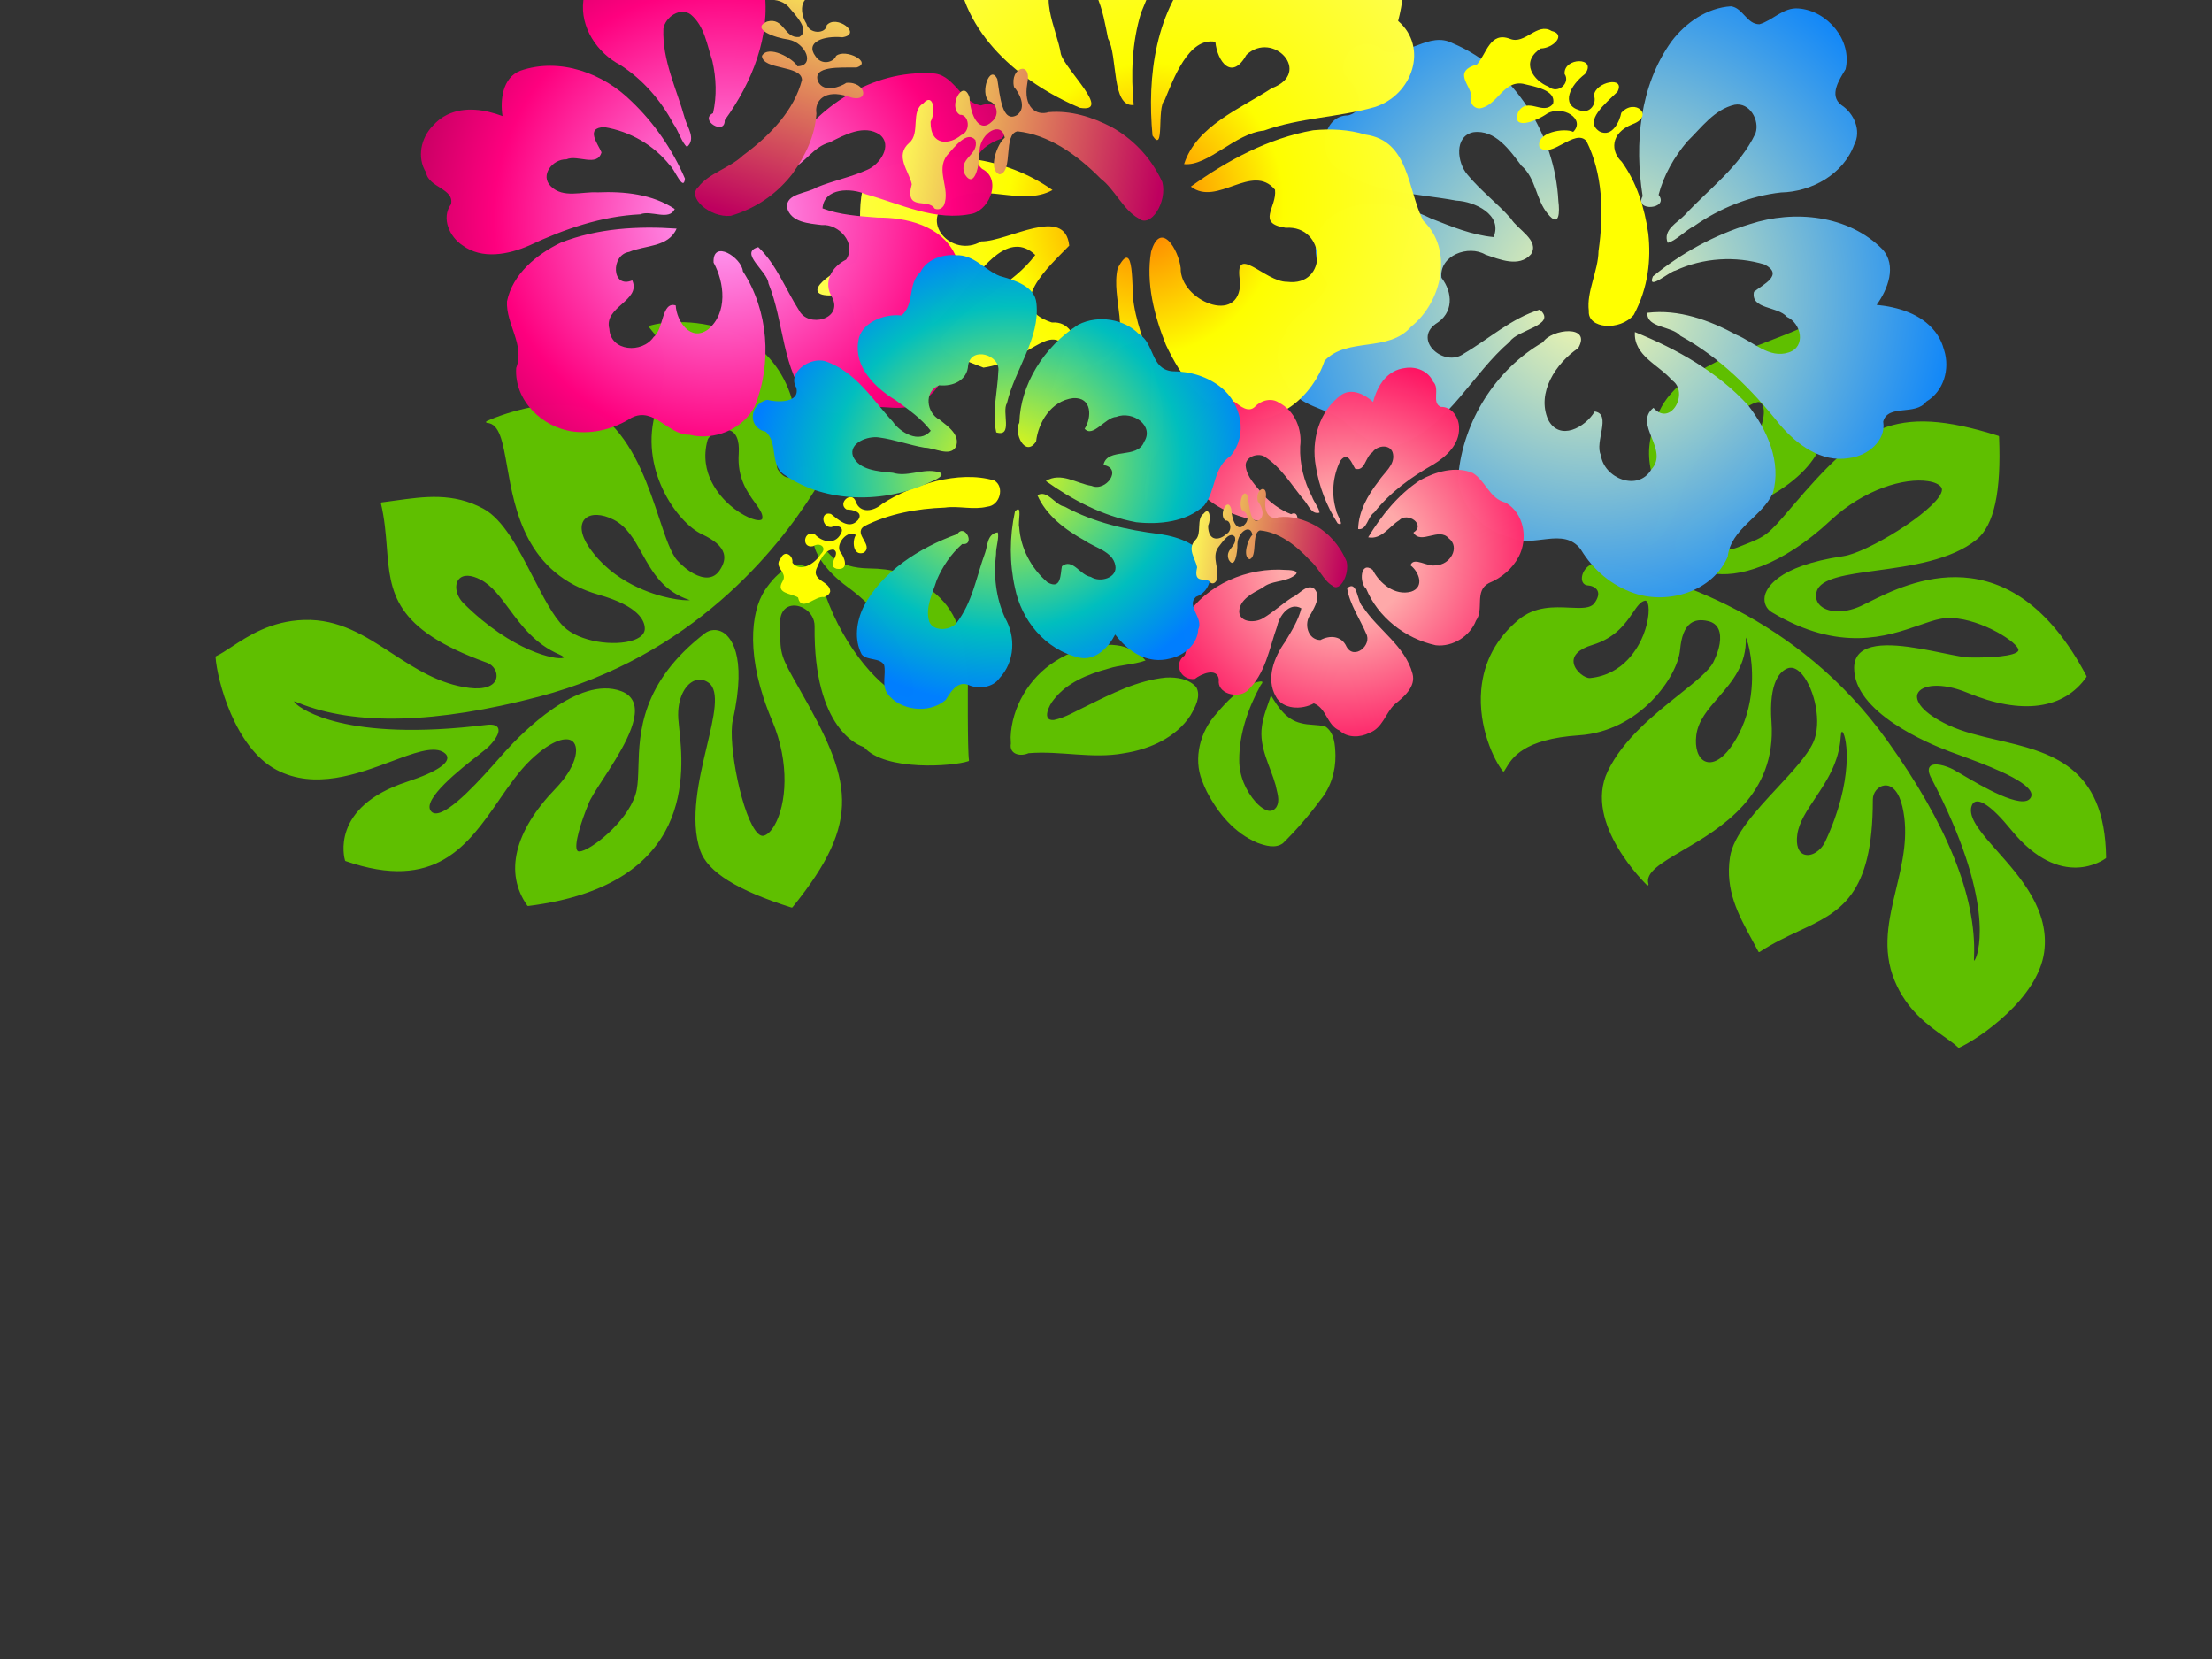
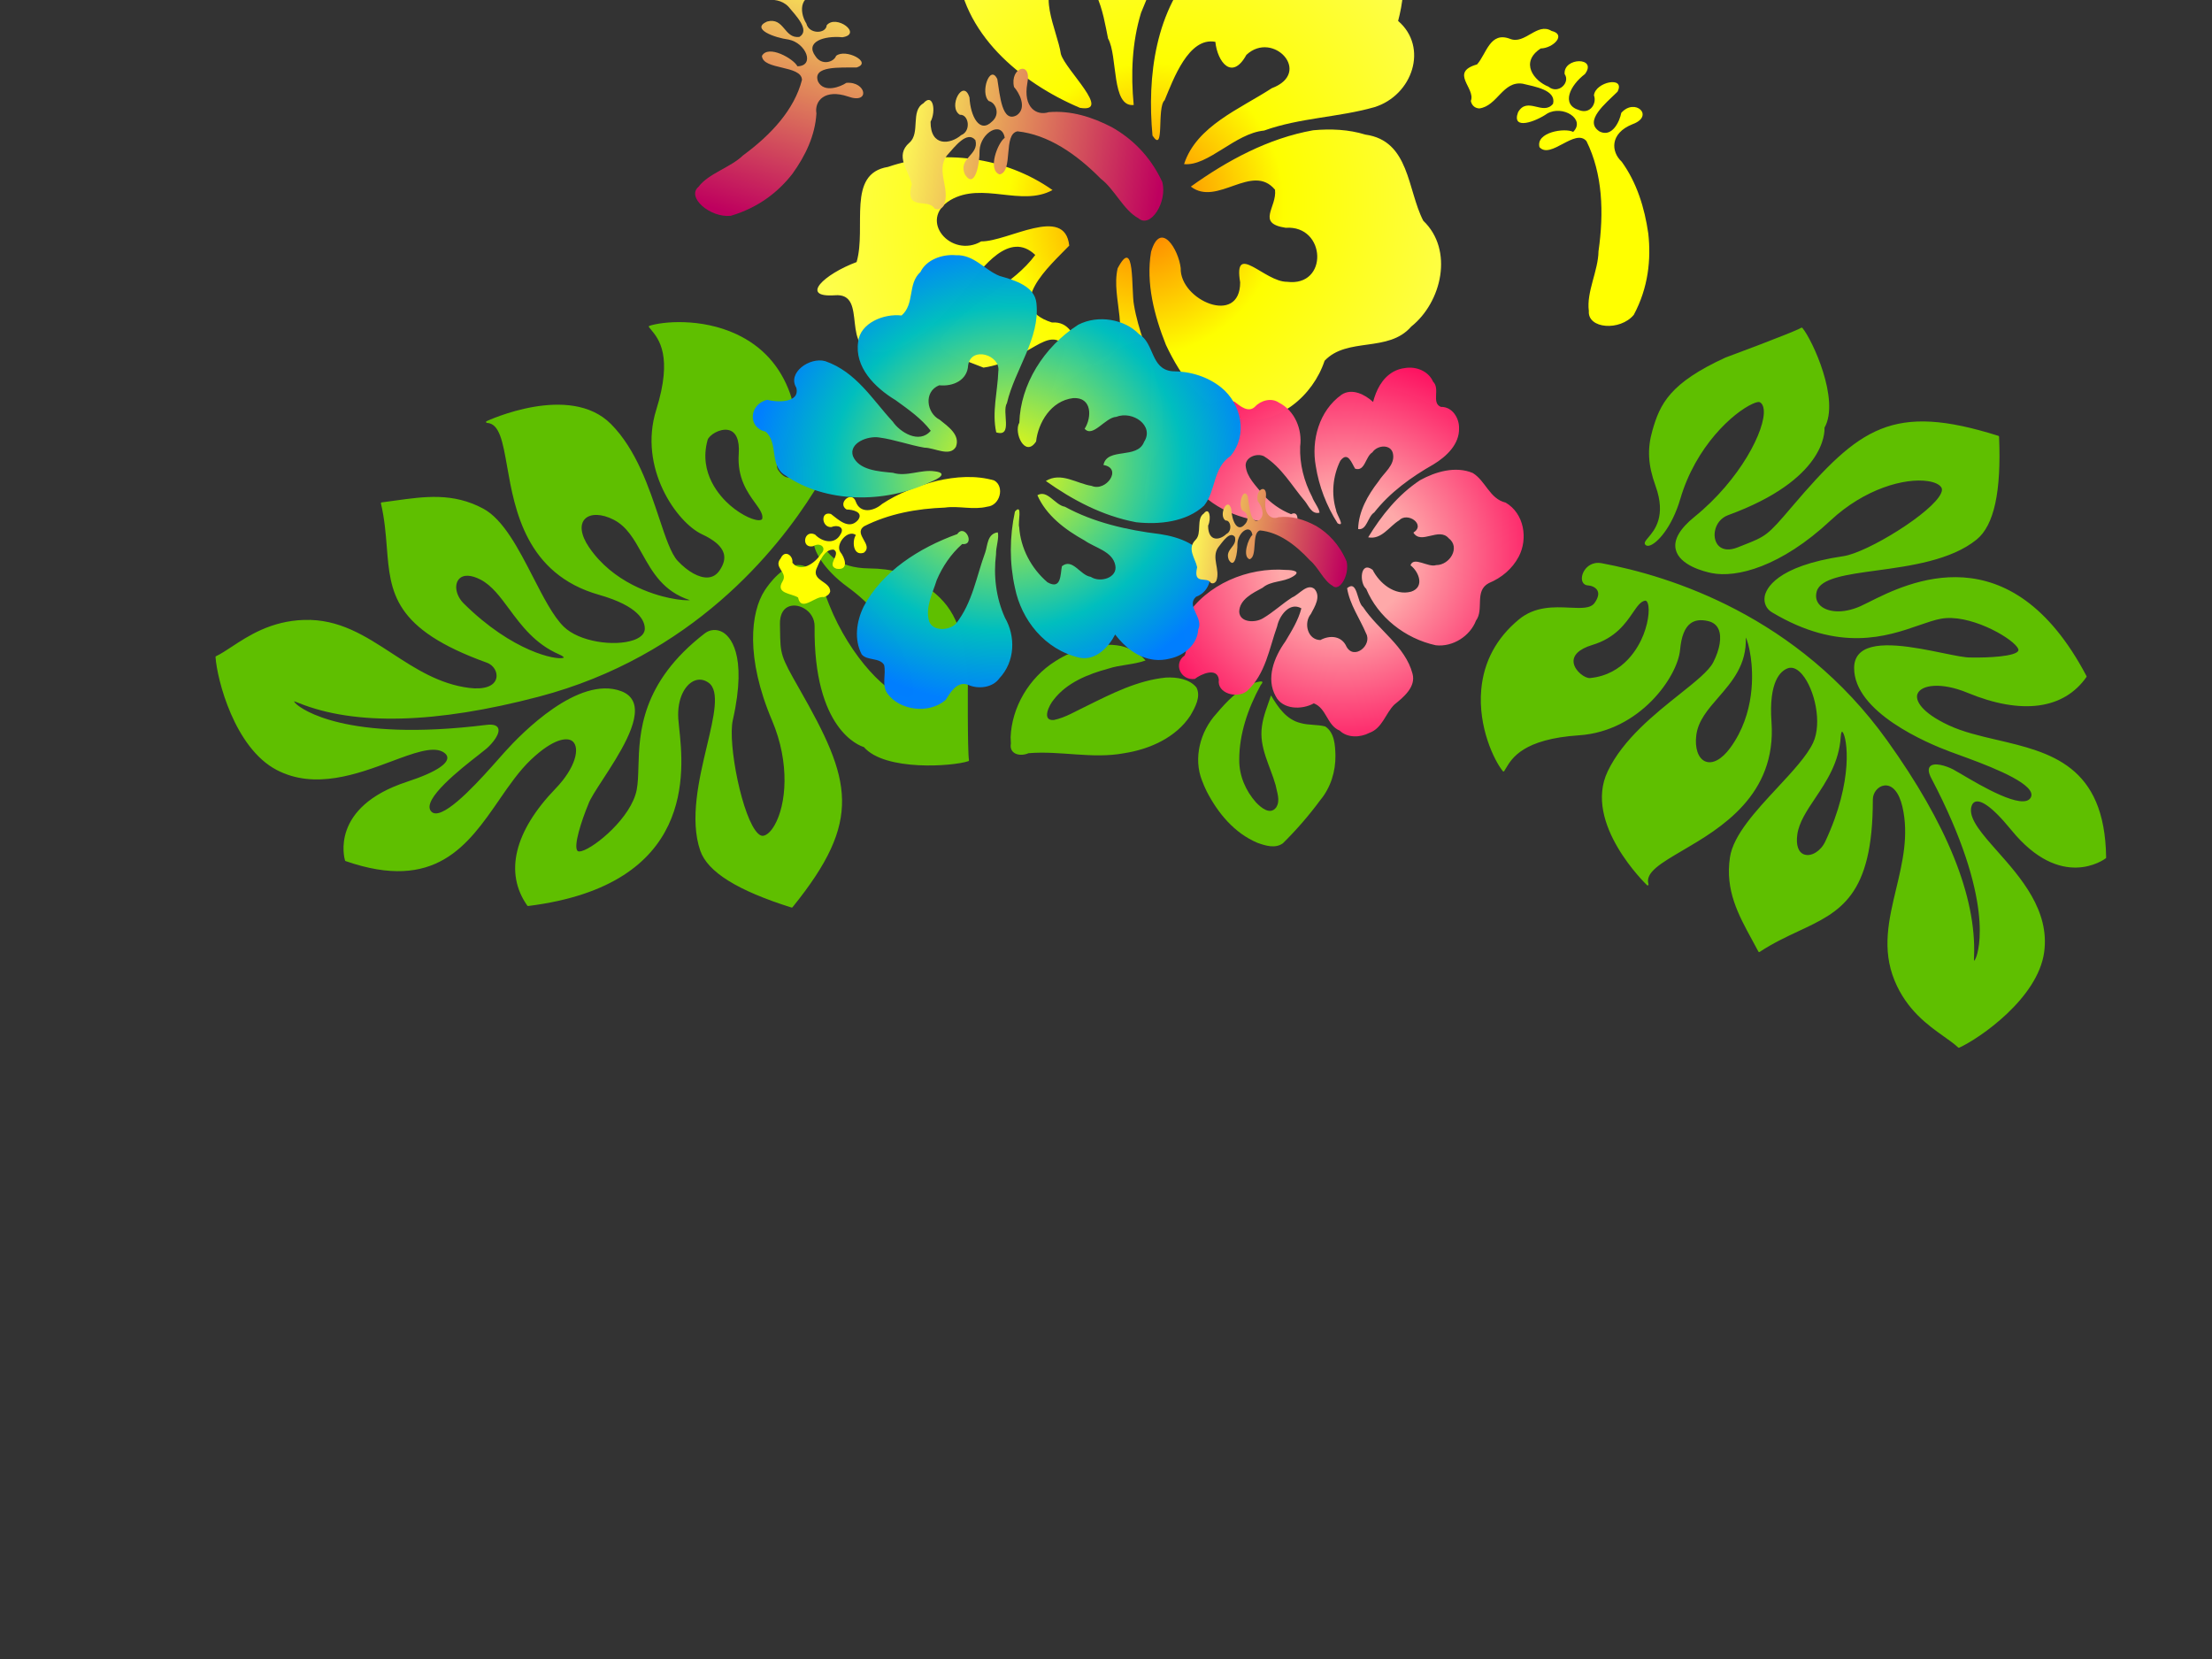
<svg xmlns="http://www.w3.org/2000/svg" width="640" height="480">
  <rect width="100%" height="100%" fill="#333333" stroke="none" />
  <title>hibiscus2</title>
  <defs>
    <radialGradient r="0.572" cy="0.5" cx="0.5" spreadMethod="pad" id="svg_18">
      <stop offset="0" stop-opacity="0.996" stop-color="#ff0000" />
      <stop offset="0.039" stop-opacity="0.996" stop-color="#ff7f00" />
      <stop stop-color="#ffff00" stop-opacity="0.996" offset="0.387" />
      <stop stop-color="#ffff56" stop-opacity="0.996" offset="0.98" />
    </radialGradient>
    <linearGradient id="svg_30" x2="0.438" y2="0.969" x1="0.469" y1="0">
      <stop stop-color="#ffff56" offset="0" />
      <stop stop-color="#bf005f" stop-opacity="0.996" offset="1" />
    </linearGradient>
    <radialGradient cy="0.5" cx="0.5" r="0.524" spreadMethod="pad" id="svg_35">
      <stop offset="0" stop-opacity="0.996" stop-color="#ffff00" />
      <stop offset="0.691" stop-opacity="0.996" stop-color="#00bfbf" />
      <stop stop-color="#007fff" stop-opacity="0.996" offset="1" />
    </radialGradient>
    <radialGradient id="svg_4" spreadMethod="pad" cx="0.5" cy="0.5" r="0.597">
      <stop stop-color="#ffaaff" stop-opacity="0.996" offset="0" />
      <stop stop-color="#ff007f" stop-opacity="0.996" offset="0.695" />
      <stop stop-color="#bf005f" stop-opacity="0.996" offset="1" />
    </radialGradient>
    <radialGradient r="1" cy="0.5" cx="0.5" spreadMethod="pad" id="svg_12">
      <stop stop-color="#ffff56" stop-opacity="0.996" offset="0" />
      <stop offset="0" stop-opacity="0.996" stop-color="#ffffaa" />
      <stop offset="0.605" stop-opacity="0.996" stop-color="#007fff" />
      <stop offset="1" stop-opacity="0.996" stop-color="#007fff" />
    </radialGradient>
    <radialGradient r="1" cy="0.5" cx="0.5" spreadMethod="pad" id="svg_17">
      <stop offset="0.176" stop-opacity="0.996" stop-color="#ffaaaa" />
      <stop offset="0.602" stop-opacity="0.988" stop-color="#ff0059" />
      <stop stop-color="#ff007f" stop-opacity="0.996" offset="1" />
    </radialGradient>
  </defs>
  <g>
    <title>Layer 1</title>
    <g transform="rotate(-15.455, 170.24, 189.059)" id="svg_52" fill="#89a02c">
      <g id="svg_53" fill="#89a02c">
        <g transform="matrix(-0.874, -0.543, 0.549, -0.841, 602.538, 563.188)" id="svg_54" fill="#89a02c">
          <g id="svg_55" fill="#89a02c">
            <path id="svg_56" fill="#5fbf00" d="m575.732,95.133c-4.656,-3.554 -9.935,-7.582 -17.294,-8.491c-1.354,-0.168 -1.476,-0.467 -1.477,-0.47l0,-0.003c0,-0.014 0.022,-0.073 0.144,-0.161c1.608,-1.183 14.007,-2.477 31.293,6.962c2.665,1.456 4.18,4.271 3.376,6.272c-0.679,1.69 -2.839,2.299 -5.925,1.671c-3.468,-0.708 -6.698,-3.172 -10.116,-5.781m-41.921,16.069c4.593,-0.363 16.303,-0.359 25.809,7.506c3.23,2.674 4.527,5.492 3.471,7.539c-1.016,1.965 -4.047,2.776 -7.727,2.067c-4.135,-0.795 -7.21,-3.819 -10.467,-7.02c-4.408,-4.332 -8.969,-8.808 -16.849,-9.015c0.725,-0.313 2.645,-0.83 5.763,-1.077m-14.926,33.254c-1.71,-1.333 -3.06,-2.387 -3.247,-3.671c-0.036,-0.234 0.052,-0.416 0.275,-0.569c1.196,-0.826 5.309,-0.392 9.526,1.572c3.355,1.562 11.2,6.268 11.56,16.191c0.05,1.422 -2.187,4.158 -4.567,4.45c-2.262,0.276 -4.019,-1.745 -4.95,-5.69c-1.61,-6.832 -5.648,-9.982 -8.597,-12.282m-50.066,-58.637l-0.006,0l0.006,0zm93.289,-44.262c-1.494,4.982 -2.906,9.69 -5.09,13.701c-4.147,7.612 -7.78,9.301 -9.628,8.435c-2.533,-1.187 -3.033,-7.039 0.572,-14.424c7.413,-15.195 6.555,-27.502 -2.417,-34.652c-0.081,-0.065 -0.193,-0.078 -0.288,-0.035c-43.203,19.465 -30.144,50.02 -25.227,61.522l1.022,2.475c2.055,5.509 1.041,9.799 -0.877,11.609c-1.137,1.071 -2.576,1.343 -4.164,0.788c-3.768,-1.32 -4.328,-8.912 -4.974,-17.702c-0.71,-9.647 -1.597,-21.653 -7.154,-29.402c-3.794,-5.29 -13.377,-8.006 -29.298,-8.303c-0.114,-0.002 -0.219,0.066 -0.258,0.169c-11.502,29.926 -4.935,39.923 16.767,60.862c7.966,7.683 8.054,7.958 10.332,14.988l0.475,1.459c0.735,2.251 0.517,4.122 -0.612,5.268c-1.006,1.02 -2.701,1.405 -4.426,1.004c-2.17,-0.504 -3.833,-2.046 -4.451,-4.125c-8.524,-28.696 -22.278,-29.376 -23.528,-29.377c-7.726,-5.019 -25.532,1.913 -29.207,4.602c-0.1,0.075 -0.134,0.207 -0.078,0.317c1.211,2.386 7.17,22.157 7.229,22.355c6.398,16.613 12.229,19.79 19.77,22.466c5.26,1.868 9.914,1.896 16.066,0.094c8.953,-2.619 12.768,1.063 14.818,3.039c0.842,0.813 1.451,1.4 2.023,0.935c0.205,-0.167 0.424,-0.495 0.311,-1.115c-0.402,-2.206 -4.798,-6.845 -12.959,-9.792c-14.84,-5.366 -23.923,-16.695 -26.162,-22.574c-0.452,-1.188 -0.474,-1.847 -0.343,-2.07c0.379,-0.642 1.133,-0.991 2.241,-1.035c5.726,-0.229 19.8,7.994 29.711,21.91c3.175,4.455 6.229,6.474 9.079,6c4.664,-0.776 6.893,-7.795 7.465,-9.927c1.903,-7.092 -0.533,-20.092 -13.077,-35.311c-8.586,-10.424 -11.009,-22.216 -9.626,-28.762c0.417,-1.972 1.161,-3.331 2.094,-3.825c0.41,-0.217 0.95,-0.159 1.603,0.174c5.437,2.771 15.878,22.36 16.469,29.326c1.683,19.875 8.233,22.979 10.201,23.458c1.851,0.449 3.656,-0.227 4.714,-1.763c12.934,-18.84 9.01,-32.903 6.413,-42.208c-0.69,-2.473 -1.286,-4.607 -1.518,-6.512c-0.984,-8.097 6.245,-19.393 9.503,-21.483c0.488,-0.313 0.879,-0.422 1.099,-0.306c1.6,0.836 1.548,8.706 1.124,13.792c-0.023,1.553 -0.835,4.553 -1.773,8.027c-2.178,8.062 -5.163,19.104 -1.675,23.733c0.987,1.309 2.443,2.041 4.328,2.172c12.819,0.897 23.053,-19.734 25.885,-26.08l1.075,-2.453c2.934,-6.738 8.394,-19.281 12.304,-20.351c0.519,-0.142 0.98,-0.069 1.412,0.223c3.595,2.438 -4.484,14.347 -7.935,19.432l-1.634,2.476c-1.165,1.972 -2.457,5.354 -1.251,6.588c0.624,0.638 1.756,0.592 3.369,-0.132c36.429,-16.366 51.022,-10.489 52.566,-9.765c0.675,0.316 0.902,0.533 0.993,0.654c-0.26,0.014 -0.792,-0.037 -1.372,-0.094c-17.118,-1.715 -38.591,5.441 -63.824,21.266c-37.578,23.568 -51.382,59.78 -56.266,79.267c-0.697,2.764 0.868,4.4 1.574,4.975c1.114,0.909 2.523,1.261 3.503,0.875c0.646,-0.253 1.034,-0.803 1.098,-1.547c0.057,-0.652 0.549,-2.149 1.713,-2.616c0.918,-0.368 2.067,-0.017 3.409,1.042c1.616,1.272 1.326,3.931 0.96,7.299c-0.484,4.445 -1.085,9.975 2.525,14.917c4.968,6.807 11.549,10.876 19.561,12.093c10.797,1.64 20.79,-2.51 23.938,-4.776c0.069,-0.049 0.112,-0.123 0.112,-0.205c-0.001,-0.081 -0.038,-0.154 -0.107,-0.203l-0.762,-0.532c-2.849,-1.929 -8.152,-5.52 -8.236,-21.73c-0.087,-17.565 -15.151,-29.479 -22.865,-30.676c-3.853,-0.599 -6.286,-1.729 -7.439,-3.454c-0.888,-1.33 -1.014,-3.012 -0.384,-5.142c0.425,-1.442 1.286,-2.412 2.555,-2.882c2.262,-0.836 5.797,-0.04 9.463,2.13c2.394,1.416 5.257,5.502 8.572,10.233c5.367,7.659 12.045,17.191 21.015,22.178c14.626,8.136 33.398,-9.164 33.586,-9.339c0.087,-0.081 0.107,-0.209 0.046,-0.31c-0.06,-0.102 -0.185,-0.152 -0.303,-0.122c-3.426,0.851 -5.843,-3.928 -9.19,-10.541c-5.655,-11.176 -14.2,-28.066 -35.466,-27.868c-11.762,0.11 -14.589,-3.507 -15.227,-5.674c-0.502,-1.711 0.846,-3.15 2.065,-4.055c4.485,-3.333 14.359,-4.932 19.891,-1.919c3.67,1.999 7.859,6.402 12.295,11.064c6.382,6.709 12.981,13.648 19.336,14.996c9.437,2.003 16.675,-1.39 24.336,-4.978l3.369,-1.558c0.065,-0.031 0.117,-0.086 0.14,-0.154c0.022,-0.067 0.015,-0.14 -0.019,-0.202c-2.316,-4.038 -3.843,-7.908 -5.32,-11.65c-4.861,-12.32 -8.701,-22.052 -36.67,-23.757c-2.016,-0.123 -3.744,-1.726 -3.852,-3.573c-0.136,-2.326 2.26,-4.133 6.41,-4.832c8.351,-1.406 16.096,0.959 23.584,3.243c8.861,2.705 17.23,5.26 26.503,2.114c8.771,-2.976 13.565,-8.927 17.065,-13.271c1.259,-1.562 2.346,-2.912 3.426,-3.922c0.077,-0.071 0.101,-0.178 0.065,-0.273c-2.334,-6.08 -12.852,-23.597 -26.075,-26.246c-11.936,-2.389 -21.963,5.448 -30.018,11.747c-5.084,3.974 -9.475,7.407 -12.75,6.818c-0.491,-0.089 -1.661,-0.401 -1.908,-1.399c-0.336,-1.367 0.927,-4.188 8.849,-9.873c18.472,-13.255 10.181,-26.208 9.818,-26.752c-0.046,-0.071 -0.126,-0.115 -0.214,-0.119c-26.704,-1.315 -31.389,14.306 -35.922,29.414" />
          </g>
        </g>
      </g>
    </g>
    <g transform="rotate(20.519, 529.705, 193.617)" fill="#89a02c" id="g3876">
      <g fill="#89a02c" id="g3878">
        <g fill="#89a02c" id="g3884">
          <g transform="rotate(65.952, 520.63, 204.489)" fill="#89a02c" id="g3886">
            <path fill="#5fbf00" d="m551.404,198.601c-4.656,-3.554 -9.935,-7.582 -17.294,-8.491c-1.354,-0.168 -1.476,-0.467 -1.477,-0.47l0,-0.003c0,-0.014 0.022,-0.073 0.144,-0.161c1.608,-1.183 14.007,-2.477 31.293,6.962c2.665,1.456 4.18,4.271 3.376,6.272c-0.679,1.69 -2.839,2.299 -5.925,1.671c-3.468,-0.708 -6.698,-3.172 -10.116,-5.781m-41.921,16.069c4.593,-0.363 16.303,-0.359 25.809,7.507c3.23,2.674 4.527,5.492 3.471,7.539c-1.016,1.965 -4.047,2.776 -7.727,2.067c-4.135,-0.795 -7.21,-3.819 -10.467,-7.02c-4.408,-4.332 -8.969,-8.808 -16.849,-9.015c0.725,-0.313 2.645,-0.83 5.763,-1.077m-14.926,33.254c-1.71,-1.333 -3.06,-2.387 -3.247,-3.671c-0.036,-0.234 0.052,-0.416 0.275,-0.569c1.196,-0.826 5.309,-0.392 9.526,1.572c3.355,1.562 11.2,6.268 11.56,16.191c0.05,1.422 -2.187,4.159 -4.567,4.45c-2.262,0.276 -4.019,-1.745 -4.95,-5.69c-1.61,-6.832 -5.648,-9.982 -8.597,-12.282m-50.066,-58.637l-0.006,0l0.006,0zm93.289,-44.262c-1.494,4.982 -2.906,9.69 -5.09,13.701c-4.147,7.612 -7.78,9.301 -9.628,8.435c-2.533,-1.187 -3.034,-7.039 0.572,-14.424c7.413,-15.195 6.555,-27.502 -2.417,-34.652c-0.081,-0.065 -0.193,-0.078 -0.288,-0.035c-43.203,19.465 -30.144,50.02 -25.227,61.522l1.022,2.475c2.055,5.509 1.041,9.799 -0.877,11.609c-1.137,1.071 -2.576,1.343 -4.164,0.788c-3.767,-1.32 -4.328,-8.912 -4.974,-17.702c-0.71,-9.647 -1.597,-21.653 -7.154,-29.402c-3.794,-5.29 -13.377,-8.006 -29.298,-8.303c-0.114,-0.002 -0.219,0.066 -0.258,0.169c-11.502,29.926 -4.934,39.923 16.767,60.862c7.966,7.683 8.054,7.958 10.332,14.988l0.475,1.459c0.735,2.251 0.517,4.122 -0.612,5.268c-1.006,1.02 -2.701,1.405 -4.426,1.004c-2.17,-0.504 -3.833,-2.046 -4.451,-4.125c-8.524,-28.696 -22.278,-29.376 -23.528,-29.377c-7.726,-5.019 -25.533,1.913 -29.207,4.602c-0.1,0.075 -0.134,0.207 -0.078,0.317c1.211,2.386 7.17,22.157 7.229,22.355c6.398,16.613 12.229,19.79 19.77,22.466c5.26,1.868 9.914,1.896 16.066,0.094c8.953,-2.619 12.768,1.063 14.818,3.039c0.842,0.813 1.451,1.4 2.023,0.935c0.205,-0.167 0.424,-0.495 0.311,-1.115c-0.402,-2.206 -4.798,-6.845 -12.96,-9.792c-14.84,-5.366 -23.923,-16.695 -26.162,-22.574c-0.452,-1.188 -0.474,-1.847 -0.343,-2.07c0.379,-0.642 1.133,-0.991 2.241,-1.035c5.726,-0.229 19.8,7.994 29.711,21.91c3.175,4.455 6.229,6.474 9.079,6c4.663,-0.776 6.893,-7.795 7.465,-9.927c1.903,-7.092 -0.533,-20.092 -13.077,-35.311c-8.586,-10.424 -11.009,-22.216 -9.626,-28.762c0.417,-1.972 1.161,-3.331 2.094,-3.825c0.41,-0.217 0.95,-0.159 1.603,0.174c5.437,2.771 15.878,22.36 16.469,29.326c1.683,19.875 8.233,22.979 10.201,23.458c1.851,0.449 3.656,-0.227 4.714,-1.763c12.934,-18.84 9.01,-32.903 6.413,-42.208c-0.69,-2.473 -1.286,-4.607 -1.518,-6.512c-0.983,-8.097 6.245,-19.393 9.503,-21.483c0.488,-0.313 0.879,-0.422 1.099,-0.306c1.6,0.836 1.548,8.706 1.124,13.792c-0.023,1.553 -0.835,4.553 -1.773,8.027c-2.178,8.062 -5.163,19.104 -1.675,23.733c0.987,1.309 2.443,2.041 4.328,2.172c12.819,0.897 23.053,-19.734 25.885,-26.08l1.075,-2.453c2.934,-6.738 8.394,-19.281 12.304,-20.351c0.519,-0.142 0.98,-0.069 1.412,0.223c3.595,2.438 -4.484,14.347 -7.936,19.432l-1.634,2.476c-1.165,1.972 -2.457,5.354 -1.251,6.588c0.624,0.638 1.756,0.592 3.369,-0.132c36.429,-16.366 51.022,-10.489 52.566,-9.765c0.675,0.316 0.902,0.533 0.993,0.654c-0.26,0.014 -0.792,-0.037 -1.372,-0.094c-17.118,-1.715 -38.591,5.441 -63.824,21.266c-37.578,23.568 -51.381,59.78 -56.266,79.267c-0.697,2.764 0.868,4.4 1.574,4.975c1.114,0.909 2.523,1.261 3.503,0.875c0.646,-0.253 1.034,-0.803 1.098,-1.547c0.057,-0.652 0.549,-2.149 1.713,-2.616c0.918,-0.368 2.067,-0.017 3.409,1.042c1.616,1.272 1.326,3.931 0.96,7.299c-0.484,4.445 -1.085,9.975 2.525,14.917c4.968,6.807 11.549,10.876 19.561,12.093c10.797,1.64 20.79,-2.51 23.938,-4.776c0.069,-0.049 0.112,-0.123 0.112,-0.205c-0.001,-0.081 -0.038,-0.154 -0.107,-0.203l-0.762,-0.532c-2.849,-1.929 -8.152,-5.52 -8.236,-21.73c-0.087,-17.565 -15.151,-29.479 -22.865,-30.676c-3.853,-0.599 -6.286,-1.729 -7.439,-3.454c-0.888,-1.33 -1.014,-3.012 -0.384,-5.142c0.425,-1.442 1.286,-2.412 2.555,-2.882c2.262,-0.836 5.797,-0.04 9.463,2.13c2.394,1.416 5.257,5.502 8.572,10.233c5.367,7.659 12.045,17.191 21.015,22.178c14.626,8.136 33.398,-9.164 33.586,-9.339c0.087,-0.081 0.107,-0.209 0.046,-0.31c-0.06,-0.102 -0.185,-0.152 -0.303,-0.122c-3.426,0.851 -5.843,-3.928 -9.19,-10.541c-5.655,-11.176 -14.2,-28.066 -35.466,-27.868c-11.762,0.11 -14.589,-3.507 -15.227,-5.674c-0.502,-1.711 0.846,-3.149 2.065,-4.055c4.485,-3.333 14.359,-4.932 19.891,-1.919c3.67,1.999 7.859,6.402 12.295,11.064c6.382,6.709 12.981,13.648 19.336,14.996c9.437,2.003 16.675,-1.39 24.336,-4.978l3.369,-1.558c0.065,-0.031 0.117,-0.086 0.14,-0.154c0.022,-0.067 0.015,-0.14 -0.019,-0.202c-2.316,-4.038 -3.843,-7.908 -5.32,-11.65c-4.861,-12.32 -8.701,-22.052 -36.67,-23.757c-2.016,-0.123 -3.744,-1.726 -3.852,-3.573c-0.136,-2.326 2.26,-4.133 6.41,-4.832c8.351,-1.406 16.096,0.959 23.584,3.243c8.861,2.705 17.23,5.26 26.503,2.114c8.771,-2.976 13.565,-8.927 17.065,-13.271c1.259,-1.562 2.346,-2.912 3.426,-3.922c0.077,-0.071 0.101,-0.178 0.065,-0.273c-2.334,-6.08 -12.852,-23.597 -26.075,-26.246c-11.936,-2.389 -21.963,5.448 -30.018,11.747c-5.084,3.974 -9.475,7.407 -12.75,6.818c-0.491,-0.088 -1.661,-0.401 -1.908,-1.399c-0.336,-1.367 0.927,-4.188 8.849,-9.873c18.472,-13.255 10.181,-26.208 9.818,-26.752c-0.046,-0.071 -0.126,-0.115 -0.214,-0.119c-26.704,-1.315 -31.389,14.306 -35.922,29.414" id="path3894" />
          </g>
        </g>
      </g>
    </g>
-     <path fill="url(#svg_12)" id="path6656" d="m372.556,70.313c3.686,-5.841 12.468,-4.615 16.073,-10.544c-2.511,-6.452 -0.657,-15.862 6.688,-18.116c9.966,-3.566 20.311,2.23 27.445,8.937c4.922,3.895 9.852,7.983 15.718,10.387c4.513,-5.38 -2.288,-11.495 -7.254,-13.235c-10.806,-5.652 -23.695,-9.318 -30.94,-19.871c-3.186,-5.389 1.283,-14.941 8.18,-12.821c6.727,0.238 4.329,-8.353 2.32,-11.698c0.155,-7.141 9.673,-9.507 12.884,-3.207c6.036,3.915 14.293,-1.664 19.799,3.711c14.956,12.432 20.625,34.038 15.984,52.616c-0.516,3.082 -1.985,7.679 -3.993,2.66c-2.166,-4.95 -0.242,-10.868 -3.262,-15.563c-1.921,-5.24 -4.164,-12.298 -10.509,-13.323c-5.69,-0.516 -7.066,7.074 -5.175,11.26c2.275,5.488 5.833,10.365 8.313,15.781c0.911,3.669 6.236,8.496 2.55,11.611c-4.44,2.703 -9.095,-1.22 -12.614,-3.742c-3.869,-4.235 -12.949,-3.688 -14.126,2.684c1.9,5.104 0.464,10.801 -5.519,12.304c-7.694,2.658 -1.274,12.87 5.256,10.607c8.214,-1.949 16.181,-5.799 24.786,-5.811c3.674,5.866 -7.982,3.653 -10.993,6.353c-13.078,5.691 -23.451,17.646 -38.251,19.117c-7.033,0.755 -11.297,-6.047 -14.437,-11.266c-3.833,-5.1 -11.158,-7.63 -12.533,-14.439c-1.735,-4.897 -0.868,-11.227 3.609,-14.391l-0,0zm110.633,-8.094c2.125,-15.273 8.491,-30.859 21.054,-40.446c5.507,-3.975 12.643,-6.289 19.402,-4.682c3.179,1.484 2.859,6.32 6.347,7.371c4.063,0.06 8.077,-2.736 12.162,-1.08c7.815,3.021 12.232,13.348 7.891,20.789c-2.506,2.287 -6.927,5.789 -4.162,9.574c2.795,3.314 3.459,8.797 0.196,12.043c-5.5,7.285 -15.771,9.449 -24.275,7.053c-8.934,-1.662 -18.21,-0.815 -26.832,1.968c-2.854,0.482 -6.539,2.63 -8.771,2.422c-0.367,-4.022 4.424,-4.766 7.132,-6.287c8.957,-5.229 19.281,-8.749 26.396,-16.627c2.327,-3.221 0.994,-9.172 -3.395,-9.665c-6.06,-0.406 -11.098,3.562 -16.205,6.192c-4.929,3.19 -9.33,7.315 -12.407,12.345c1.907,4.921 -8.374,2.695 -4.532,-0.97l0,0zm11.599,66.795c-5.684,-11.905 -15.025,-21.623 -25.187,-29.839c-2.424,6.394 3.906,11.128 6.202,16.434c3.917,4.855 -4.364,12.973 -7.442,6.094c-7.061,2.807 0.95,12.934 -5.767,16.882c-5.597,5.144 -13.906,-1.544 -12.767,-8.243c-0.758,-4.093 6.538,-10.345 1.97,-12.568c-3.947,3.604 -12.308,5.411 -13.596,-1.683c-0.976,-8.479 6.965,-14.959 14.34,-17.232c5.869,-5.445 -5.753,-7.613 -9.247,-4.614c-15.422,3.558 -28.707,15.138 -34.654,29.749c-2.388,8.242 2.011,17.552 9.431,21.602c5.125,4.979 15.377,1.311 18.238,9.165c1.704,6.739 5.489,12.627 11.162,16.69c8.507,6.045 21.805,6.024 28.882,-2.251c3.267,-7.572 12.84,-8.137 17.876,-13.834c5.067,-7.839 3.722,-18.073 0.56,-26.352l0,-0zm57.902,-4.773c-2.358,-6.037 -8.138,-9.843 -13.895,-12.24c4.405,-3.293 9.007,-9.195 6.286,-14.901c-6.53,-12.366 -21.062,-18.389 -34.558,-18.114c-10.684,-0.001 -21.405,2.206 -31.254,6.298c-2.949,3.691 4.976,0.037 6.747,0.28c8.723,-1.218 17.892,0.957 25.171,5.829c4.623,4.552 -2.21,5.408 -5.235,6.669c-2.473,4.636 5.386,5.91 7.003,9.723c3.446,2.99 2.854,9.928 -2.495,9.989c-5.927,0.156 -8.907,-5.939 -12.944,-9.247c-6.272,-6.354 -13.864,-12.077 -22.862,-13.633c-1.49,4.199 5.659,5.629 7.233,9.159c9.05,9.252 15.226,20.837 19.954,32.779c3.022,7.017 8.29,14.252 16.445,15.269c5.105,0.933 11.726,-1.545 12.504,-7.237c2.84,-4.534 9.371,1.194 13.605,-1.897c5.742,-1.406 9.351,-7.028 9.276,-12.759c0.073,-2.027 -0.234,-4.077 -0.98,-5.967l0,0z" transform="rotate(-16.924, 460.896, 86.111)" />
    <path fill="url(#svg_18)" d="m321.15,105.654c-6.396,-5.338 -9.264,6.677 -21.299,11.93c-11.62,-1.332 -17.458,-0.529 -11.972,-9.158c4.693,-9.57 13.936,-16.2 17.824,-26.238c-9.149,-4.967 -13.784,7.671 -16.602,14.141c-4.447,9.324 -8.861,20.625 -19.128,24.814c-11.859,3.689 -7.56,-15.953 -17.162,-12.394c-9.686,3.361 -4.614,-5.054 3.572,-10.944c0.17,-10.508 -9.616,-23.897 1.501,-28.949c13.734,-9.325 32.028,-11.766 47.682,-6.099c-7.358,7.141 -20.234,2.929 -27.737,10.599c-7.696,8.092 4.777,16.337 11.758,9.171c7.483,-1.957 20.561,-16.641 24.885,-5.538c-3.756,6.926 -13.947,22.137 1.045,22.776c9.471,-3.356 10.522,15.41 18.531,6.244c4.961,-9.04 -3.966,-17.246 -4.332,-26.368c2.362,-10.774 5.442,5.178 7.356,8.978c5.984,13.031 19.301,23.968 17.751,39.56c-4.247,8.918 5.618,29.294 -2.967,-3.871c-8.585,-33.165 -6.851,-33.27 -31.135,-5.058l0.429,-13.595zm-14.205,-67.934c-18.518,-2.484 -38.839,-11.777 -45.268,-30.58c-4.513,-10.441 11.229,-13.934 5.99,-23.261c-0.606,-11.633 14.925,-19.182 23.316,-10.657c7.01,7.33 15.882,-5.874 22.201,4.256c7.775,8.125 4.605,19.26 3.565,29.033c-0.278,9.004 1.803,17.931 4.986,26.313c-6.126,2.38 -8.114,-12.441 -12.238,-16.609c-3.412,-6.751 -8.178,-18.084 -17.745,-14.682c-6.43,6.884 2.78,15.906 5.777,22.639c2.461,4.069 18.947,12.541 9.418,13.548l0,0l-0,0zm66.795,-11.536c-11.902,5.658 -21.627,14.94 -29.839,25.052c8.921,3.676 15.224,-11.459 23.733,-5.557c1.961,4.798 -2.806,10.842 5.887,9.814c11.127,-3.884 16.527,13.265 4.517,14.967c-6.272,1.799 -18.161,-7.306 -13.061,3.736c3.359,12.278 -15.473,9.624 -17.68,0.564c-1.998,-5.039 -9.334,-11.97 -9.51,-2.282c0.888,9.092 5.784,17.6 11.237,24.82c6.525,7.648 15.535,15.203 26.116,15.152c11.329,-1.059 18.831,-12.165 19.384,-22.804c4.483,-8.458 17.198,-7.039 21.565,-16.151c6.678,-9.135 6.09,-24.641 -4.699,-30.465c-6.812,-7.355 -9.901,-21.297 -22.727,-19.625c-5.105,-0.167 -10.17,0.996 -14.923,2.78l-0,0zm-4.772,-57.591c-8.585,1.041 -10.142,19.111 -17.926,8.472c-9.297,-5.336 -17.647,4.488 -21.964,11.668c-8.615,15.801 -5.83,35.072 0.24,51.2c4.935,4.316 -1.032,-8.142 0.68,-10.8c0.843,-6.542 1.863,-19.538 9.703,-20.169c2.096,5.437 7.636,9.683 9.654,1.276c5.533,-8.989 19.943,-0.103 9.633,7.361c-7.265,8.191 -18.161,16.302 -18.686,27.879c6.906,-1.19 11.854,-12.477 19.764,-15.465c8.969,-6.311 19.735,-9.34 29.023,-14.964c9.744,-6.23 10.563,-20.878 0.024,-25.866c-0.078,-10.053 -3.08,-23.991 -16.619,-21.456l-1.793,0.337l-1.733,0.528l0,0l-0,0z" id="path7488" transform="rotate(15.294, 333.979, 54.997)" />
    <path fill="#ffff00" id="path7490" d="m426.918,70.016c-2.655,-2.96 -10.18,2.03 -8.695,-6.266c-1.525,-3.793 -7.025,-7.593 -2.426,-11.839c3.447,-3.111 -0.931,-9.181 3.228,-11.786c2.851,-3.497 4.701,1.763 3.165,5.059c0.926,7.266 7.582,5.888 10.911,2.849c3.357,-1.52 1.744,-6.287 -1.225,-5.807c-4.571,-1.806 -0.255,-10.814 2.595,-5.287c1.043,5.341 4.836,10.183 8.619,6.136c2.64,-2.416 0.408,-5.577 -1.912,-5.742c-3.383,-2.049 -1.074,-10.816 2.034,-6.594c1.53,4.58 3.277,12.664 8.067,9.712c3.262,-2.503 -0.204,-6.603 -2.085,-7.985c-2.299,-5.494 5.109,-8.396 4.371,-1.472c-0.54,7.027 4.36,9.115 8.381,7.572c7.351,-1.257 14.841,-0.082 22.03,2.248c7.057,2.533 14.062,6.876 19.275,14.131c2.523,5.664 -2.265,13.827 -6.737,11.177c-5.285,-1.773 -9.222,-7.56 -14.279,-10.117c-9.376,-6.392 -19.625,-10.956 -30.139,-10.91c-4.923,1.249 0.258,11.695 -4.429,12.977c-4.382,-0.909 -1.843,-9.072 0.334,-10.696c-1.691,-4.955 -8.408,-0.724 -8.067,4.41c0.628,3.974 -0.122,11.552 -4.062,7.399c-3.051,-4.504 4.222,-5.994 2.259,-10.174c-3.166,-2.616 -6.744,2.545 -9.057,5.307c-3.381,4.802 2.569,9.451 0.872,14.461c-0.72,1.272 -1.948,1.531 -3.027,1.237z" transform="rotate(63.873, 458.975, 48.518)" />
    <path fill="#5fbf00" id="path6662" d="m351.824,214.222c-6.777,-0.804 -12.69,-6.097 -15.065,-12.834c-1.714,-4.29 -3.249,-8.963 -2.726,-13.687c0.345,-1.134 0.641,-3.64 1.525,-1.407c4.192,6.395 9.545,12.132 16.155,15.633c4.023,2.179 8.758,2.551 13.124,1.498c1.882,-0.527 5.297,-1.78 4.004,-4.494c-1.189,-2.06 -3.75,-2.209 -5.737,-2.86c-5.682,-1.247 -11.965,-0.862 -16.929,-4.551c-2.507,-1.795 -4.477,-4.265 -6.618,-6.502c3.92,-0.174 8.305,-0.585 11.144,-3.844c1.646,-1.704 2.557,-4.03 4.172,-5.762c2.852,-1.529 6.112,0.004 8.762,1.327c4.06,2.099 7.574,5.545 9.379,10.002c2.359,4.946 4.339,10.102 5.911,15.39c0.381,2.708 -1.794,4.815 -3.552,6.409c-5.67,4.63 -13.075,6.071 -20.074,5.972c-1.163,-0.037 -2.323,-0.133 -3.477,-0.291m-37.059,42.963c-7.419,-4.326 -12.67,-12.727 -13.31,-21.744c-0.518,-6.582 0.893,-13.672 4.993,-18.78c1.875,-2.181 4.37,-3.803 7.111,-4.368c-0.545,3.678 -2.362,6.969 -2.997,10.631c-1.359,5.909 -2.084,12.505 0.493,18.163c0.749,1.915 3.756,6.047 5.198,2.727c0.983,-3.307 0.713,-6.864 0.894,-10.293c0.249,-8.11 0.415,-16.538 3.535,-24.084c1.351,-2.885 3.552,-5.81 6.664,-6.46c2.973,0.02 4.894,2.977 6.372,5.363c3.679,6.701 3.047,15.073 0.573,22.106c-2.846,8.966 -9.359,15.845 -13.014,24.364c-0.213,2.705 -2.46,5.095 -4.878,3.163c-0.554,-0.24 -1.096,-0.511 -1.634,-0.787l0,0z" transform="rotate(61.91, 340.162, 216.605)" />
-     <path id="svg_8" fill="url(#svg_4)" d="m284.213,49.195c-3.138,-5.105 -10.615,-4.034 -13.684,-9.215c2.137,-5.638 0.559,-13.863 -5.695,-15.832c-8.485,-3.117 -17.292,1.948 -23.366,7.811c-4.191,3.404 -8.388,6.978 -13.383,9.077c-3.842,-4.702 1.949,-10.046 6.176,-11.567c9.2,-4.94 20.174,-8.144 26.343,-17.368c2.713,-4.709 -1.093,-13.058 -6.965,-11.205c-5.727,0.207 -3.686,-7.3 -1.976,-10.225c-0.132,-6.241 -8.235,-8.309 -10.969,-2.803c-5.139,3.421 -12.17,-1.455 -16.857,3.243c-12.734,10.866 -17.56,29.748 -13.609,45.985c0.438,2.694 1.689,6.711 3.399,2.325c1.845,-4.326 0.206,-9.498 2.778,-13.601c1.635,-4.58 3.546,-10.748 8.947,-11.644c4.844,-0.451 6.016,6.183 4.406,9.842c-1.936,4.796 -4.966,9.058 -7.078,13.792c-0.775,3.207 -5.308,7.426 -2.17,10.148c3.78,2.363 7.743,-1.066 10.739,-3.271c3.294,-3.701 11.024,-3.224 12.026,2.345c-1.618,4.461 -0.395,9.441 4.698,10.753c6.551,2.324 1.085,11.249 -4.475,9.27c-6.992,-1.703 -13.776,-5.068 -21.102,-5.079c-3.128,5.127 6.795,3.192 9.358,5.553c11.134,4.974 19.967,15.421 32.567,16.707c5.988,0.66 9.619,-5.285 12.291,-9.845c3.264,-4.457 9.5,-6.669 10.671,-12.619c1.477,-4.28 0.738,-9.812 -3.073,-12.577l0,0l0,0l0,0zm-94.193,-7.075c-1.809,-13.349 -7.229,-26.969 -17.926,-35.348c-4.688,-3.474 -10.764,-5.496 -16.519,-4.092c-2.705,1.298 -2.434,5.523 -5.403,6.442c-3.459,0.051 -6.876,-2.391 -10.354,-0.944c-6.654,2.641 -10.415,11.666 -6.719,18.169c2.134,1.998 5.898,5.059 3.543,8.368c-2.379,2.896 -2.945,7.688 -0.167,10.525c4.682,6.366 13.427,8.257 20.668,6.163c7.606,-1.453 15.504,-0.712 22.845,1.72c2.43,0.422 5.567,2.299 7.466,2.117c0.313,-3.515 -3.767,-4.165 -6.072,-5.495c-7.626,-4.57 -16.416,-7.647 -22.473,-14.531c-1.981,-2.815 -0.847,-8.016 2.89,-8.448c5.16,-0.354 9.45,3.114 13.797,5.413c4.196,2.788 7.944,6.392 10.564,10.789c-1.624,4.301 7.13,2.356 3.858,-0.848l0,0l0,0zm-9.874,58.377c4.839,-10.405 12.792,-18.897 21.444,-26.078c2.063,5.589 -3.326,9.725 -5.281,14.362c-3.335,4.244 3.716,11.339 6.336,5.326c6.011,2.453 -0.808,11.305 4.91,14.754c4.765,4.495 11.839,-1.349 10.87,-7.203c0.645,-3.577 -5.566,-9.041 -1.677,-10.985c3.361,3.15 10.479,4.729 11.575,-1.471c0.832,-7.41 -5.929,-13.073 -12.208,-15.06c-4.998,-4.759 4.897,-6.653 7.872,-4.033c13.13,3.109 24.44,13.23 29.504,26c2.034,7.203 -1.712,15.34 -8.029,18.88c-4.364,4.352 -13.091,1.146 -15.528,8.01c-1.45,5.889 -4.674,11.036 -9.503,14.586c-7.243,5.284 -18.565,5.266 -24.591,-1.966c-2.782,-6.619 -10.932,-7.112 -15.219,-12.091c-4.314,-6.85 -3.169,-15.794 -0.476,-23.031l0,0zm-49.299,-4.171c2.008,-5.276 6.93,-8.602 11.83,-10.698c-3.749,-2.878 -7.668,-8.035 -5.351,-13.023c5.56,-10.807 17.932,-16.071 29.423,-15.831c9.097,-0.001 18.224,1.928 26.61,5.504c2.51,3.226 -4.237,0.033 -5.745,0.245c-7.427,-1.064 -15.233,0.836 -21.43,5.095c-3.936,3.978 1.882,4.727 4.458,5.828c2.105,4.052 -4.586,5.165 -5.962,8.498c-2.934,2.613 -2.43,8.676 2.124,8.73c5.046,0.137 7.584,-5.19 11.021,-8.082c5.34,-5.553 11.804,-10.555 19.464,-11.914c1.269,3.669 -4.817,4.919 -6.158,8.004c-7.705,8.086 -12.963,18.211 -16.988,28.647c-2.573,6.133 -7.059,12.455 -14.001,13.345c-4.347,0.815 -9.984,-1.351 -10.647,-6.325c-2.418,-3.963 -7.977,1.042 -11.583,-1.658c-4.888,-1.229 -7.961,-6.143 -7.897,-11.151c-0.063,-1.772 0.199,-3.564 0.834,-5.215l-0.001,0z" transform="rotate(43.654, 209.001, 63.003)" />
    <path fill="#ffff00" d="m244.251,126.645c1.55,-2.058 -1.063,-7.892 3.28,-6.741c1.986,-1.182 3.975,-5.447 6.198,-1.881c1.629,2.673 4.807,-0.722 6.17,2.503c1.831,2.21 -0.923,3.644 -2.648,2.454c-3.804,0.718 -3.083,5.878 -1.491,8.46c0.796,2.603 3.292,1.352 3.04,-0.949c0.945,-3.544 5.662,-0.198 2.768,2.012c-2.796,0.808 -5.331,3.749 -3.213,6.683c1.265,2.047 2.92,0.316 3.006,-1.482c1.073,-2.623 5.663,-0.833 3.452,1.577c-2.398,1.186 -6.63,2.541 -5.085,6.254c1.311,2.529 3.457,-0.158 4.181,-1.616c2.876,-1.782 4.396,3.961 0.771,3.389c-3.679,-0.419 -4.772,3.38 -3.964,6.498c0.658,5.7 0.043,11.507 -1.177,17.08c-1.326,5.471 -3.6,10.902 -7.398,14.944c-2.965,1.956 -7.239,-1.756 -5.851,-5.223c0.928,-4.097 3.958,-7.15 5.297,-11.071c3.346,-7.269 5.736,-15.216 5.712,-23.368c-0.654,-3.817 -6.123,0.2 -6.794,-3.434c0.476,-3.397 4.749,-1.429 5.6,0.259c2.594,-1.311 0.379,-6.519 -2.309,-6.254c-2.081,0.487 -6.048,-0.094 -3.874,-3.15c2.358,-2.366 3.138,3.273 5.326,1.751c1.37,-2.455 -1.333,-5.228 -2.778,-7.022c-2.514,-2.621 -4.948,1.992 -7.571,0.676c-0.666,-0.558 -0.802,-1.51 -0.648,-2.347z" id="svg_2" transform="rotate(-116.808, 255.506, 151.5)" />
-     <path id="svg_3" fill="url(#svg_17)" d="m339.968,152.213c2.049,-3.407 6.931,-2.692 8.935,-6.15c-1.396,-3.763 -0.365,-9.252 3.718,-10.566c5.54,-2.08 11.291,1.301 15.257,5.213c2.736,2.272 5.477,4.657 8.738,6.058c2.509,-3.138 -1.272,-6.705 -4.032,-7.72c-6.007,-3.297 -13.172,-5.435 -17.2,-11.591c-1.771,-3.143 0.713,-8.715 4.547,-7.478c3.74,0.139 2.407,-4.872 1.29,-6.823c0.086,-4.165 5.377,-5.545 7.162,-1.871c3.355,2.283 7.946,-0.971 11.006,2.165c8.314,7.252 11.465,19.853 8.886,30.69c-0.287,1.798 -1.104,4.479 -2.22,1.552c-1.204,-2.887 -0.134,-6.339 -1.813,-9.077c-1.068,-3.057 -2.315,-7.173 -5.842,-7.771c-3.163,-0.301 -3.928,4.126 -2.877,6.568c1.265,3.201 3.243,6.045 4.621,9.205c0.507,2.14 3.466,4.956 1.417,6.772c-2.468,1.577 -5.056,-0.712 -7.012,-2.183c-2.151,-2.47 -7.199,-2.151 -7.853,1.565c1.056,2.977 0.258,6.3 -3.068,7.177c-4.277,1.551 -0.708,7.507 2.922,6.187c4.566,-1.137 8.995,-3.383 13.779,-3.39c2.042,3.421 -4.437,2.131 -6.111,3.706c-7.27,3.32 -13.037,10.292 -21.264,11.151c-3.91,0.44 -6.28,-3.527 -8.025,-6.571c-2.131,-2.975 -6.203,-4.451 -6.967,-8.422c-0.965,-2.856 -0.482,-6.548 2.006,-8.394l-0,0zm61.501,-4.721c1.181,-8.909 4.72,-17.999 11.704,-23.591c3.061,-2.318 7.028,-3.668 10.786,-2.731c1.767,0.866 1.589,3.686 3.528,4.299c2.259,0.035 4.49,-1.596 6.761,-0.63c4.345,1.762 6.8,7.785 4.387,12.126c-1.393,1.334 -3.851,3.376 -2.314,5.584c1.554,1.933 1.923,5.131 0.109,7.025c-3.057,4.249 -8.767,5.511 -13.495,4.114c-4.966,-0.97 -10.123,-0.476 -14.916,1.148c-1.586,0.281 -3.635,1.534 -4.876,1.413c-0.204,-2.346 2.46,-2.78 3.965,-3.667c4.979,-3.05 10.718,-5.103 14.674,-9.698c1.293,-1.879 0.553,-5.35 -1.887,-5.638c-3.369,-0.237 -6.17,2.077 -9.009,3.612c-2.74,1.861 -5.187,4.266 -6.897,7.201c1.06,2.87 -4.655,1.572 -2.519,-0.566l0,0zm6.448,38.96c-3.16,-6.944 -8.352,-12.612 -14.002,-17.405c-1.347,3.73 2.171,6.49 3.448,9.586c2.177,2.832 -2.426,7.567 -4.137,3.555c-3.925,1.637 0.528,7.544 -3.206,9.847c-3.111,3 -7.73,-0.9 -7.098,-4.808c-0.421,-2.387 3.634,-6.034 1.095,-7.331c-2.194,2.102 -6.842,3.156 -7.558,-0.981c-0.543,-4.946 3.872,-8.725 7.972,-10.051c3.263,-3.176 -3.198,-4.44 -5.14,-2.691c-8.573,2.075 -15.958,8.83 -19.265,17.352c-1.328,4.807 1.118,10.238 5.243,12.6c2.849,2.904 8.548,0.765 10.139,5.346c0.947,3.931 3.051,7.365 6.205,9.735c4.729,3.526 12.122,3.514 16.056,-1.313c1.816,-4.417 7.138,-4.746 9.938,-8.069c2.817,-4.572 2.069,-10.541 0.311,-15.37l0,-0zm32.188,-2.784c-1.311,-3.521 -4.524,-5.741 -7.724,-7.139c2.449,-1.921 5.007,-5.363 3.494,-8.691c-3.63,-7.213 -11.708,-10.726 -19.211,-10.566c-5.939,-0.001 -11.899,1.287 -17.374,3.674c-1.639,2.153 2.766,0.022 3.751,0.163c4.849,-0.71 9.946,0.558 13.993,3.4c2.57,2.655 -1.228,3.154 -2.91,3.89c-1.375,2.704 2.994,3.447 3.893,5.671c1.916,1.744 1.587,5.791 -1.387,5.826c-3.295,0.091 -4.952,-3.464 -7.195,-5.394c-3.487,-3.706 -7.707,-7.044 -12.709,-7.952c-0.828,2.449 3.146,3.283 4.021,5.342c5.031,5.397 8.464,12.154 11.092,19.119c1.68,4.093 4.608,8.313 9.142,8.906c2.838,0.544 6.518,-0.901 6.951,-4.221c1.579,-2.645 5.209,0.696 7.563,-1.106c3.192,-0.82 5.198,-4.099 5.157,-7.442c0.041,-1.182 -0.13,-2.378 -0.545,-3.48l0,0z" transform="rotate(-98.926, 389.076, 161.428)" />
+     <path id="svg_3" fill="url(#svg_17)" d="m339.968,152.213c2.049,-3.407 6.931,-2.692 8.935,-6.15c-1.396,-3.763 -0.365,-9.252 3.718,-10.566c5.54,-2.08 11.291,1.301 15.257,5.213c2.736,2.272 5.477,4.657 8.738,6.058c2.509,-3.138 -1.272,-6.705 -4.032,-7.72c-6.007,-3.297 -13.172,-5.435 -17.2,-11.591c-1.771,-3.143 0.713,-8.715 4.547,-7.478c3.74,0.139 2.407,-4.872 1.29,-6.823c0.086,-4.165 5.377,-5.545 7.162,-1.871c3.355,2.283 7.946,-0.971 11.006,2.165c8.314,7.252 11.465,19.853 8.886,30.69c-0.287,1.798 -1.104,4.479 -2.22,1.552c-1.204,-2.887 -0.134,-6.339 -1.813,-9.077c-1.068,-3.057 -2.315,-7.173 -5.842,-7.771c-3.163,-0.301 -3.928,4.126 -2.877,6.568c1.265,3.201 3.243,6.045 4.621,9.205c0.507,2.14 3.466,4.956 1.417,6.772c-2.468,1.577 -5.056,-0.712 -7.012,-2.183c-2.151,-2.47 -7.199,-2.151 -7.853,1.565c1.056,2.977 0.258,6.3 -3.068,7.177c-4.277,1.551 -0.708,7.507 2.922,6.187c4.566,-1.137 8.995,-3.383 13.779,-3.39c2.042,3.421 -4.437,2.131 -6.111,3.706c-7.27,3.32 -13.037,10.292 -21.264,11.151c-3.91,0.44 -6.28,-3.527 -8.025,-6.571c-2.131,-2.975 -6.203,-4.451 -6.967,-8.422c-0.965,-2.856 -0.482,-6.548 2.006,-8.394zm61.501,-4.721c1.181,-8.909 4.72,-17.999 11.704,-23.591c3.061,-2.318 7.028,-3.668 10.786,-2.731c1.767,0.866 1.589,3.686 3.528,4.299c2.259,0.035 4.49,-1.596 6.761,-0.63c4.345,1.762 6.8,7.785 4.387,12.126c-1.393,1.334 -3.851,3.376 -2.314,5.584c1.554,1.933 1.923,5.131 0.109,7.025c-3.057,4.249 -8.767,5.511 -13.495,4.114c-4.966,-0.97 -10.123,-0.476 -14.916,1.148c-1.586,0.281 -3.635,1.534 -4.876,1.413c-0.204,-2.346 2.46,-2.78 3.965,-3.667c4.979,-3.05 10.718,-5.103 14.674,-9.698c1.293,-1.879 0.553,-5.35 -1.887,-5.638c-3.369,-0.237 -6.17,2.077 -9.009,3.612c-2.74,1.861 -5.187,4.266 -6.897,7.201c1.06,2.87 -4.655,1.572 -2.519,-0.566l0,0zm6.448,38.96c-3.16,-6.944 -8.352,-12.612 -14.002,-17.405c-1.347,3.73 2.171,6.49 3.448,9.586c2.177,2.832 -2.426,7.567 -4.137,3.555c-3.925,1.637 0.528,7.544 -3.206,9.847c-3.111,3 -7.73,-0.9 -7.098,-4.808c-0.421,-2.387 3.634,-6.034 1.095,-7.331c-2.194,2.102 -6.842,3.156 -7.558,-0.981c-0.543,-4.946 3.872,-8.725 7.972,-10.051c3.263,-3.176 -3.198,-4.44 -5.14,-2.691c-8.573,2.075 -15.958,8.83 -19.265,17.352c-1.328,4.807 1.118,10.238 5.243,12.6c2.849,2.904 8.548,0.765 10.139,5.346c0.947,3.931 3.051,7.365 6.205,9.735c4.729,3.526 12.122,3.514 16.056,-1.313c1.816,-4.417 7.138,-4.746 9.938,-8.069c2.817,-4.572 2.069,-10.541 0.311,-15.37l0,-0zm32.188,-2.784c-1.311,-3.521 -4.524,-5.741 -7.724,-7.139c2.449,-1.921 5.007,-5.363 3.494,-8.691c-3.63,-7.213 -11.708,-10.726 -19.211,-10.566c-5.939,-0.001 -11.899,1.287 -17.374,3.674c-1.639,2.153 2.766,0.022 3.751,0.163c4.849,-0.71 9.946,0.558 13.993,3.4c2.57,2.655 -1.228,3.154 -2.91,3.89c-1.375,2.704 2.994,3.447 3.893,5.671c1.916,1.744 1.587,5.791 -1.387,5.826c-3.295,0.091 -4.952,-3.464 -7.195,-5.394c-3.487,-3.706 -7.707,-7.044 -12.709,-7.952c-0.828,2.449 3.146,3.283 4.021,5.342c5.031,5.397 8.464,12.154 11.092,19.119c1.68,4.093 4.608,8.313 9.142,8.906c2.838,0.544 6.518,-0.901 6.951,-4.221c1.579,-2.645 5.209,0.696 7.563,-1.106c3.192,-0.82 5.198,-4.099 5.157,-7.442c0.041,-1.182 -0.13,-2.378 -0.545,-3.48l0,0z" transform="rotate(-98.926, 389.076, 161.428)" />
    <path fill="url(#svg_35)" d="m352.445,123.38c-2.543,-4.481 -8.601,-3.541 -11.089,-8.089c1.733,-4.949 0.453,-12.169 -4.614,-13.897c-6.876,-2.736 -14.012,1.711 -18.934,6.856c-3.396,2.988 -6.797,6.125 -10.844,7.968c-3.113,-4.128 1.579,-8.819 5.004,-10.153c7.455,-4.336 16.347,-7.148 21.345,-15.244c2.198,-4.134 -0.885,-11.462 -5.643,-9.836c-4.641,0.182 -2.987,-6.408 -1.601,-8.974c-0.107,-5.479 -6.673,-7.293 -8.889,-2.46c-4.164,3.003 -9.861,-1.277 -13.659,2.847c-10.318,9.537 -14.229,26.112 -11.027,40.364c0.356,2.364 1.37,5.891 2.755,2.041c1.495,-3.797 0.167,-8.337 2.251,-11.939c1.325,-4.02 2.873,-9.434 7.25,-10.221c3.925,-0.396 4.875,5.427 3.57,8.638c-1.57,4.21 -4.024,7.951 -5.735,12.107c-0.629,2.815 -4.302,6.518 -1.759,8.907c3.063,2.074 6.274,-0.936 8.702,-2.871c2.669,-3.249 8.933,-2.829 9.745,2.059c-1.311,3.916 -0.32,8.286 3.807,9.439c5.308,2.039 0.879,9.873 -3.626,8.137c-5.667,-1.495 -11.163,-4.449 -17.099,-4.458c-2.535,4.5 5.507,2.802 7.584,4.874c9.022,4.366 16.179,13.537 26.389,14.666c4.852,0.579 7.794,-4.639 9.96,-8.642c2.644,-3.912 7.698,-5.853 8.646,-11.077c1.197,-3.757 0.599,-8.613 -2.49,-11.04l0,0zm-76.324,-6.21c-1.466,-11.717 -5.858,-23.673 -14.525,-31.028c-3.799,-3.049 -8.722,-4.824 -13.385,-3.592c-2.193,1.138 -1.973,4.848 -4.379,5.655c-2.803,0.046 -5.572,-2.099 -8.39,-0.829c-5.392,2.318 -8.438,10.24 -5.444,15.948c1.729,1.754 4.779,4.441 2.871,7.344c-1.928,2.543 -2.386,6.749 -0.135,9.239c3.794,5.589 10.88,7.248 16.747,5.411c6.163,-1.275 12.563,-0.626 18.511,1.51c1.969,0.37 4.511,2.017 6.051,1.858c0.253,-3.085 -3.052,-3.656 -4.92,-4.823c-6.179,-4.011 -13.302,-6.712 -18.21,-12.755c-1.605,-2.471 -0.686,-7.036 2.342,-7.415c4.181,-0.311 7.657,2.732 11.18,4.75c3.4,2.447 6.437,5.611 8.559,9.47c-1.316,3.775 5.777,2.068 3.127,-0.744l0,0zm-8.002,51.242c3.921,-9.133 10.365,-16.588 17.376,-22.891c1.672,4.906 -2.695,8.536 -4.279,12.607c-2.702,3.725 3.011,9.952 5.134,4.675c4.871,2.153 -0.655,9.922 3.979,12.951c3.861,3.946 9.594,-1.184 8.808,-6.323c0.523,-3.14 -4.51,-7.936 -1.359,-9.641c2.723,2.765 8.491,4.151 9.38,-1.291c0.674,-6.505 -4.805,-11.476 -9.893,-13.22c-4.049,-4.177 3.969,-5.84 6.379,-3.54c10.639,2.73 19.805,11.613 23.908,22.822c1.647,6.323 -1.388,13.465 -6.506,16.572c-3.536,3.82 -10.608,1.006 -12.582,7.031c-1.175,5.17 -3.787,9.687 -7.7,12.803c-5.869,4.638 -15.043,4.621 -19.925,-1.727c-2.254,-5.809 -8.858,-6.242 -12.333,-10.612c-3.495,-6.014 -2.568,-13.864 -0.386,-20.216l0,-0zm-39.946,-3.661c1.627,-4.631 5.615,-7.551 9.586,-9.39c-3.039,-2.526 -6.214,-7.054 -4.336,-11.431c4.505,-9.487 14.53,-14.107 23.841,-13.896c7.371,-0.001 14.767,1.692 21.561,4.832c2.034,2.832 -3.433,0.029 -4.655,0.215c-6.018,-0.934 -12.344,0.734 -17.365,4.472c-3.189,3.492 1.525,4.149 3.612,5.116c1.706,3.557 -3.716,4.534 -4.831,7.459c-2.377,2.294 -1.969,7.616 1.722,7.663c4.089,0.12 6.145,-4.556 8.93,-7.094c4.327,-4.874 9.565,-9.265 15.772,-10.458c1.028,3.221 -3.904,4.318 -4.99,7.026c-6.244,7.098 -10.504,15.985 -13.766,25.146c-2.085,5.383 -5.719,10.933 -11.345,11.714c-3.522,0.715 -8.089,-1.185 -8.626,-5.552c-1.959,-3.478 -6.465,0.916 -9.386,-1.455c-3.962,-1.079 -6.451,-5.392 -6.4,-9.788c-0.05,-1.555 0.161,-3.127 0.676,-4.578l-0,0z" id="svg_1" transform="rotate(-102.653, 291.498, 135.5)" />
    <path fill="url(#svg_30)" d="m205.74,0.733c2.96,-2.247 -2.03,-8.615 6.266,-7.358c3.793,-1.29 7.593,-5.945 11.839,-2.053c3.111,2.917 9.181,-0.788 11.786,2.732c3.497,2.413 -1.763,3.978 -5.059,2.678c-7.266,0.784 -5.888,6.416 -2.849,9.234c1.52,2.841 6.287,1.476 5.807,-1.036c1.806,-3.868 10.814,-0.216 5.287,2.196c-5.341,0.882 -10.183,4.093 -6.136,7.294c2.416,2.234 5.577,0.345 5.742,-1.618c2.049,-2.863 10.816,-0.909 6.594,1.721c-4.58,1.295 -12.664,2.773 -9.712,6.827c2.503,2.76 6.603,-0.173 7.985,-1.764c5.494,-1.945 8.396,4.323 1.472,3.699c-7.027,-0.457 -9.115,3.689 -7.572,7.093c1.257,6.221 0.082,12.56 -2.248,18.643c-2.533,5.972 -6.876,11.9 -14.131,16.312c-5.664,2.135 -13.827,-1.917 -11.177,-5.701c1.773,-4.472 7.56,-7.805 10.117,-12.084c6.392,-7.934 10.957,-16.608 10.91,-25.506c-1.249,-4.166 -11.695,0.219 -12.977,-3.748c0.909,-3.708 9.072,-1.559 10.696,0.283c4.955,-1.432 0.724,-7.116 -4.41,-6.827c-3.974,0.531 -11.552,-0.103 -7.399,-3.438c4.504,-2.582 5.994,3.573 10.174,1.912c2.616,-2.679 -2.546,-5.707 -5.307,-7.665c-4.802,-2.861 -9.451,2.174 -14.461,0.738c-1.272,-0.609 -1.531,-1.648 -1.237,-2.562z" id="path6658" transform="rotate(14.833, 227.238, 27.861)" />
    <path id="svg_20" fill="url(#svg_30)" d="m278.297,14.929c2.96,-2.247 -2.03,-8.615 6.266,-7.358c3.793,-1.29 7.593,-5.945 11.839,-2.053c3.111,2.917 9.181,-0.788 11.786,2.732c3.497,2.413 -1.763,3.978 -5.059,2.678c-7.266,0.784 -5.888,6.416 -2.849,9.234c1.52,2.841 6.287,1.476 5.807,-1.036c1.806,-3.868 10.814,-0.216 5.287,2.196c-5.341,0.882 -10.183,4.093 -6.136,7.294c2.416,2.234 5.577,0.345 5.742,-1.618c2.049,-2.863 10.816,-0.909 6.594,1.721c-4.58,1.295 -12.664,2.773 -9.712,6.827c2.503,2.76 6.603,-0.173 7.985,-1.764c5.494,-1.945 8.396,4.323 1.472,3.699c-7.027,-0.457 -9.115,3.689 -7.572,7.093c1.257,6.221 0.082,12.56 -2.248,18.643c-2.533,5.972 -6.876,11.9 -14.131,16.312c-5.664,2.135 -13.827,-1.917 -11.177,-5.701c1.773,-4.472 7.56,-7.805 10.117,-12.084c6.392,-7.934 10.957,-16.608 10.91,-25.506c-1.249,-4.166 -11.695,0.219 -12.977,-3.748c0.909,-3.708 9.072,-1.559 10.696,0.283c4.955,-1.432 0.724,-7.116 -4.41,-6.827c-3.974,0.531 -11.552,-0.103 -7.399,-3.438c4.504,-2.582 5.994,3.573 10.174,1.912c2.616,-2.679 -2.546,-5.707 -5.307,-7.665c-4.802,-2.861 -9.451,2.174 -14.461,0.738c-1.272,-0.609 -1.531,-1.648 -1.237,-2.562z" transform="rotate(-83.507, 299.795, 42.057)" />
    <path id="svg_21" fill="url(#svg_30)" d="m353.573,139.893c1.958,-1.339 -1.343,-5.133 4.145,-4.384c2.509,-0.769 5.023,-3.542 7.832,-1.223c2.058,1.738 6.074,-0.47 7.797,1.628c2.314,1.438 -1.167,2.37 -3.346,1.596c-4.806,0.467 -3.895,3.823 -1.884,5.502c1.005,1.693 4.159,0.879 3.841,-0.617c1.195,-2.305 7.154,-0.129 3.497,1.308c-3.533,0.526 -6.737,2.439 -4.059,4.346c1.598,1.331 3.689,0.206 3.799,-0.964c1.355,-1.706 7.155,-0.542 4.362,1.026c-3.03,0.772 -8.378,1.652 -6.425,4.068c1.656,1.645 4.368,-0.103 5.283,-1.051c3.634,-1.159 5.555,2.576 0.974,2.204c-4.649,-0.272 -6.03,2.198 -5.009,4.226c0.832,3.707 0.054,7.483 -1.487,11.108c-1.676,3.558 -4.548,7.091 -9.348,9.719c-3.747,1.272 -9.147,-1.142 -7.394,-3.397c1.173,-2.665 5.001,-4.65 6.693,-7.2c4.229,-4.728 7.248,-9.896 7.217,-15.197c-0.826,-2.482 -7.737,0.13 -8.585,-2.233c0.601,-2.209 6.001,-0.929 7.076,0.168c3.278,-0.853 0.479,-4.24 -2.917,-4.068c-2.629,0.317 -7.642,-0.061 -4.895,-2.048c2.979,-1.538 3.965,2.129 6.73,1.139c1.731,-1.596 -1.684,-3.4 -3.511,-4.567c-3.177,-1.705 -6.252,1.295 -9.566,0.44c-0.841,-0.363 -1.013,-0.982 -0.819,-1.526z" transform="rotate(-84.491, 367.795, 156.057)" />
  </g>
</svg>